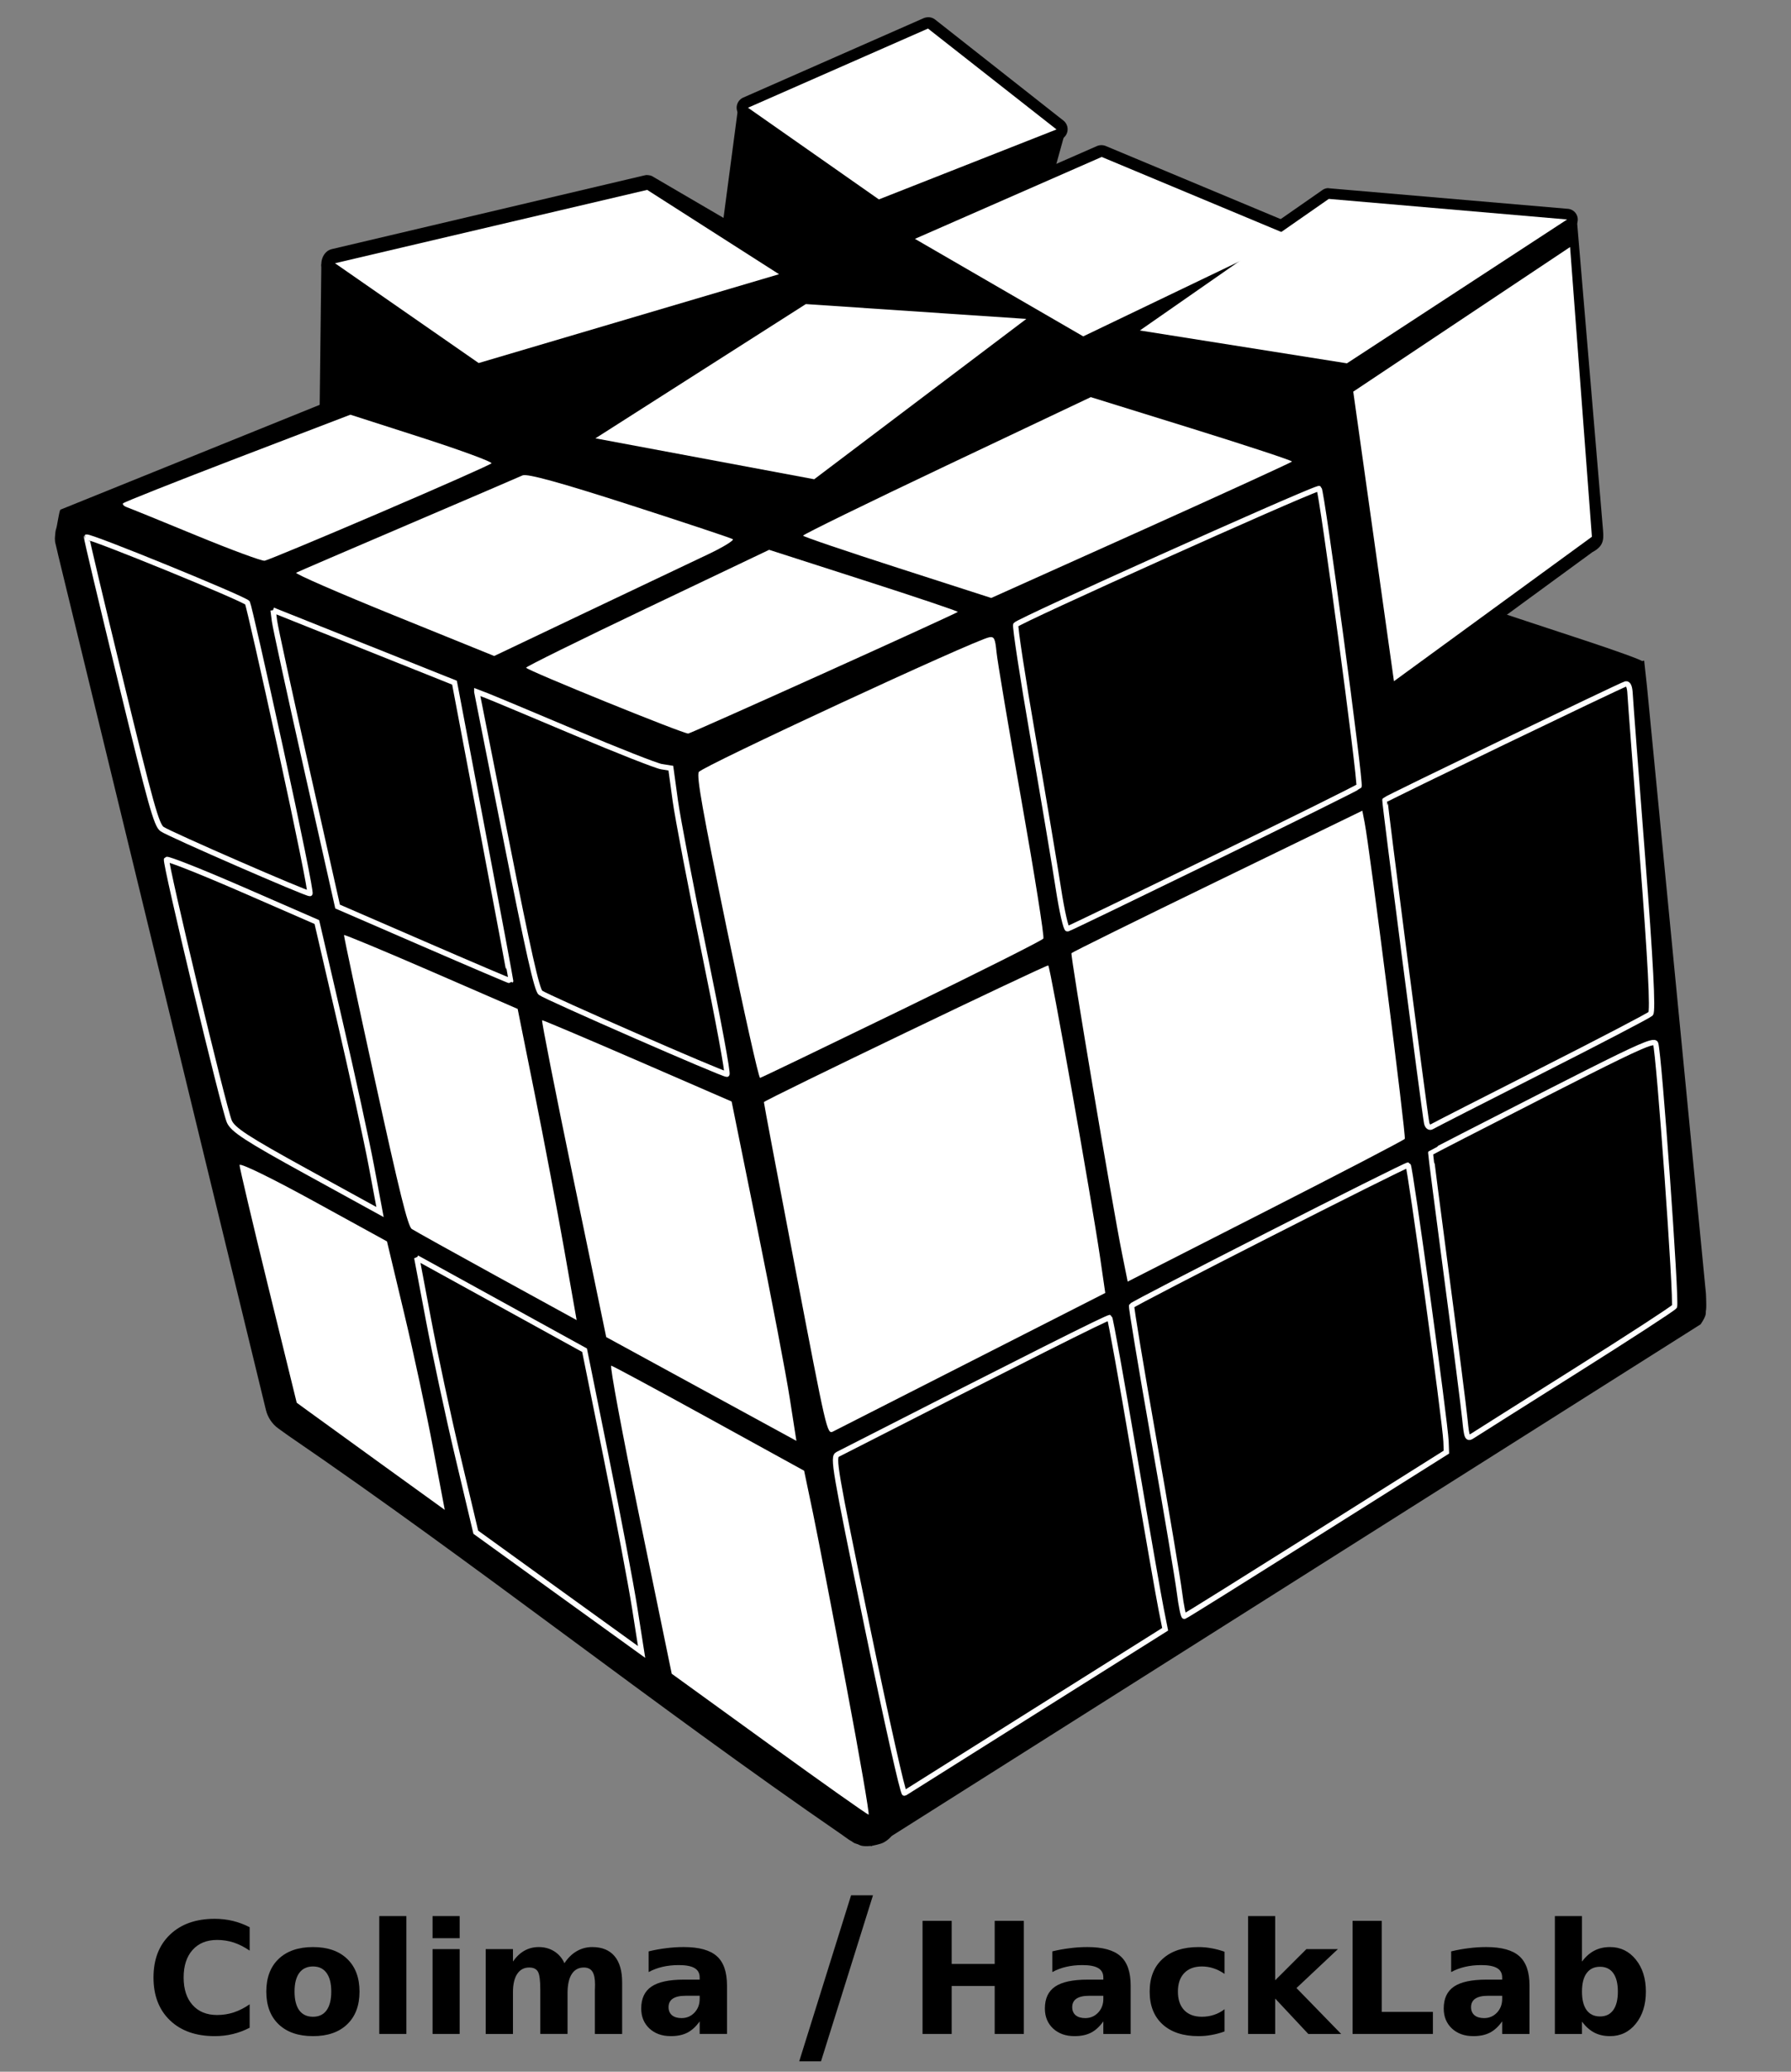
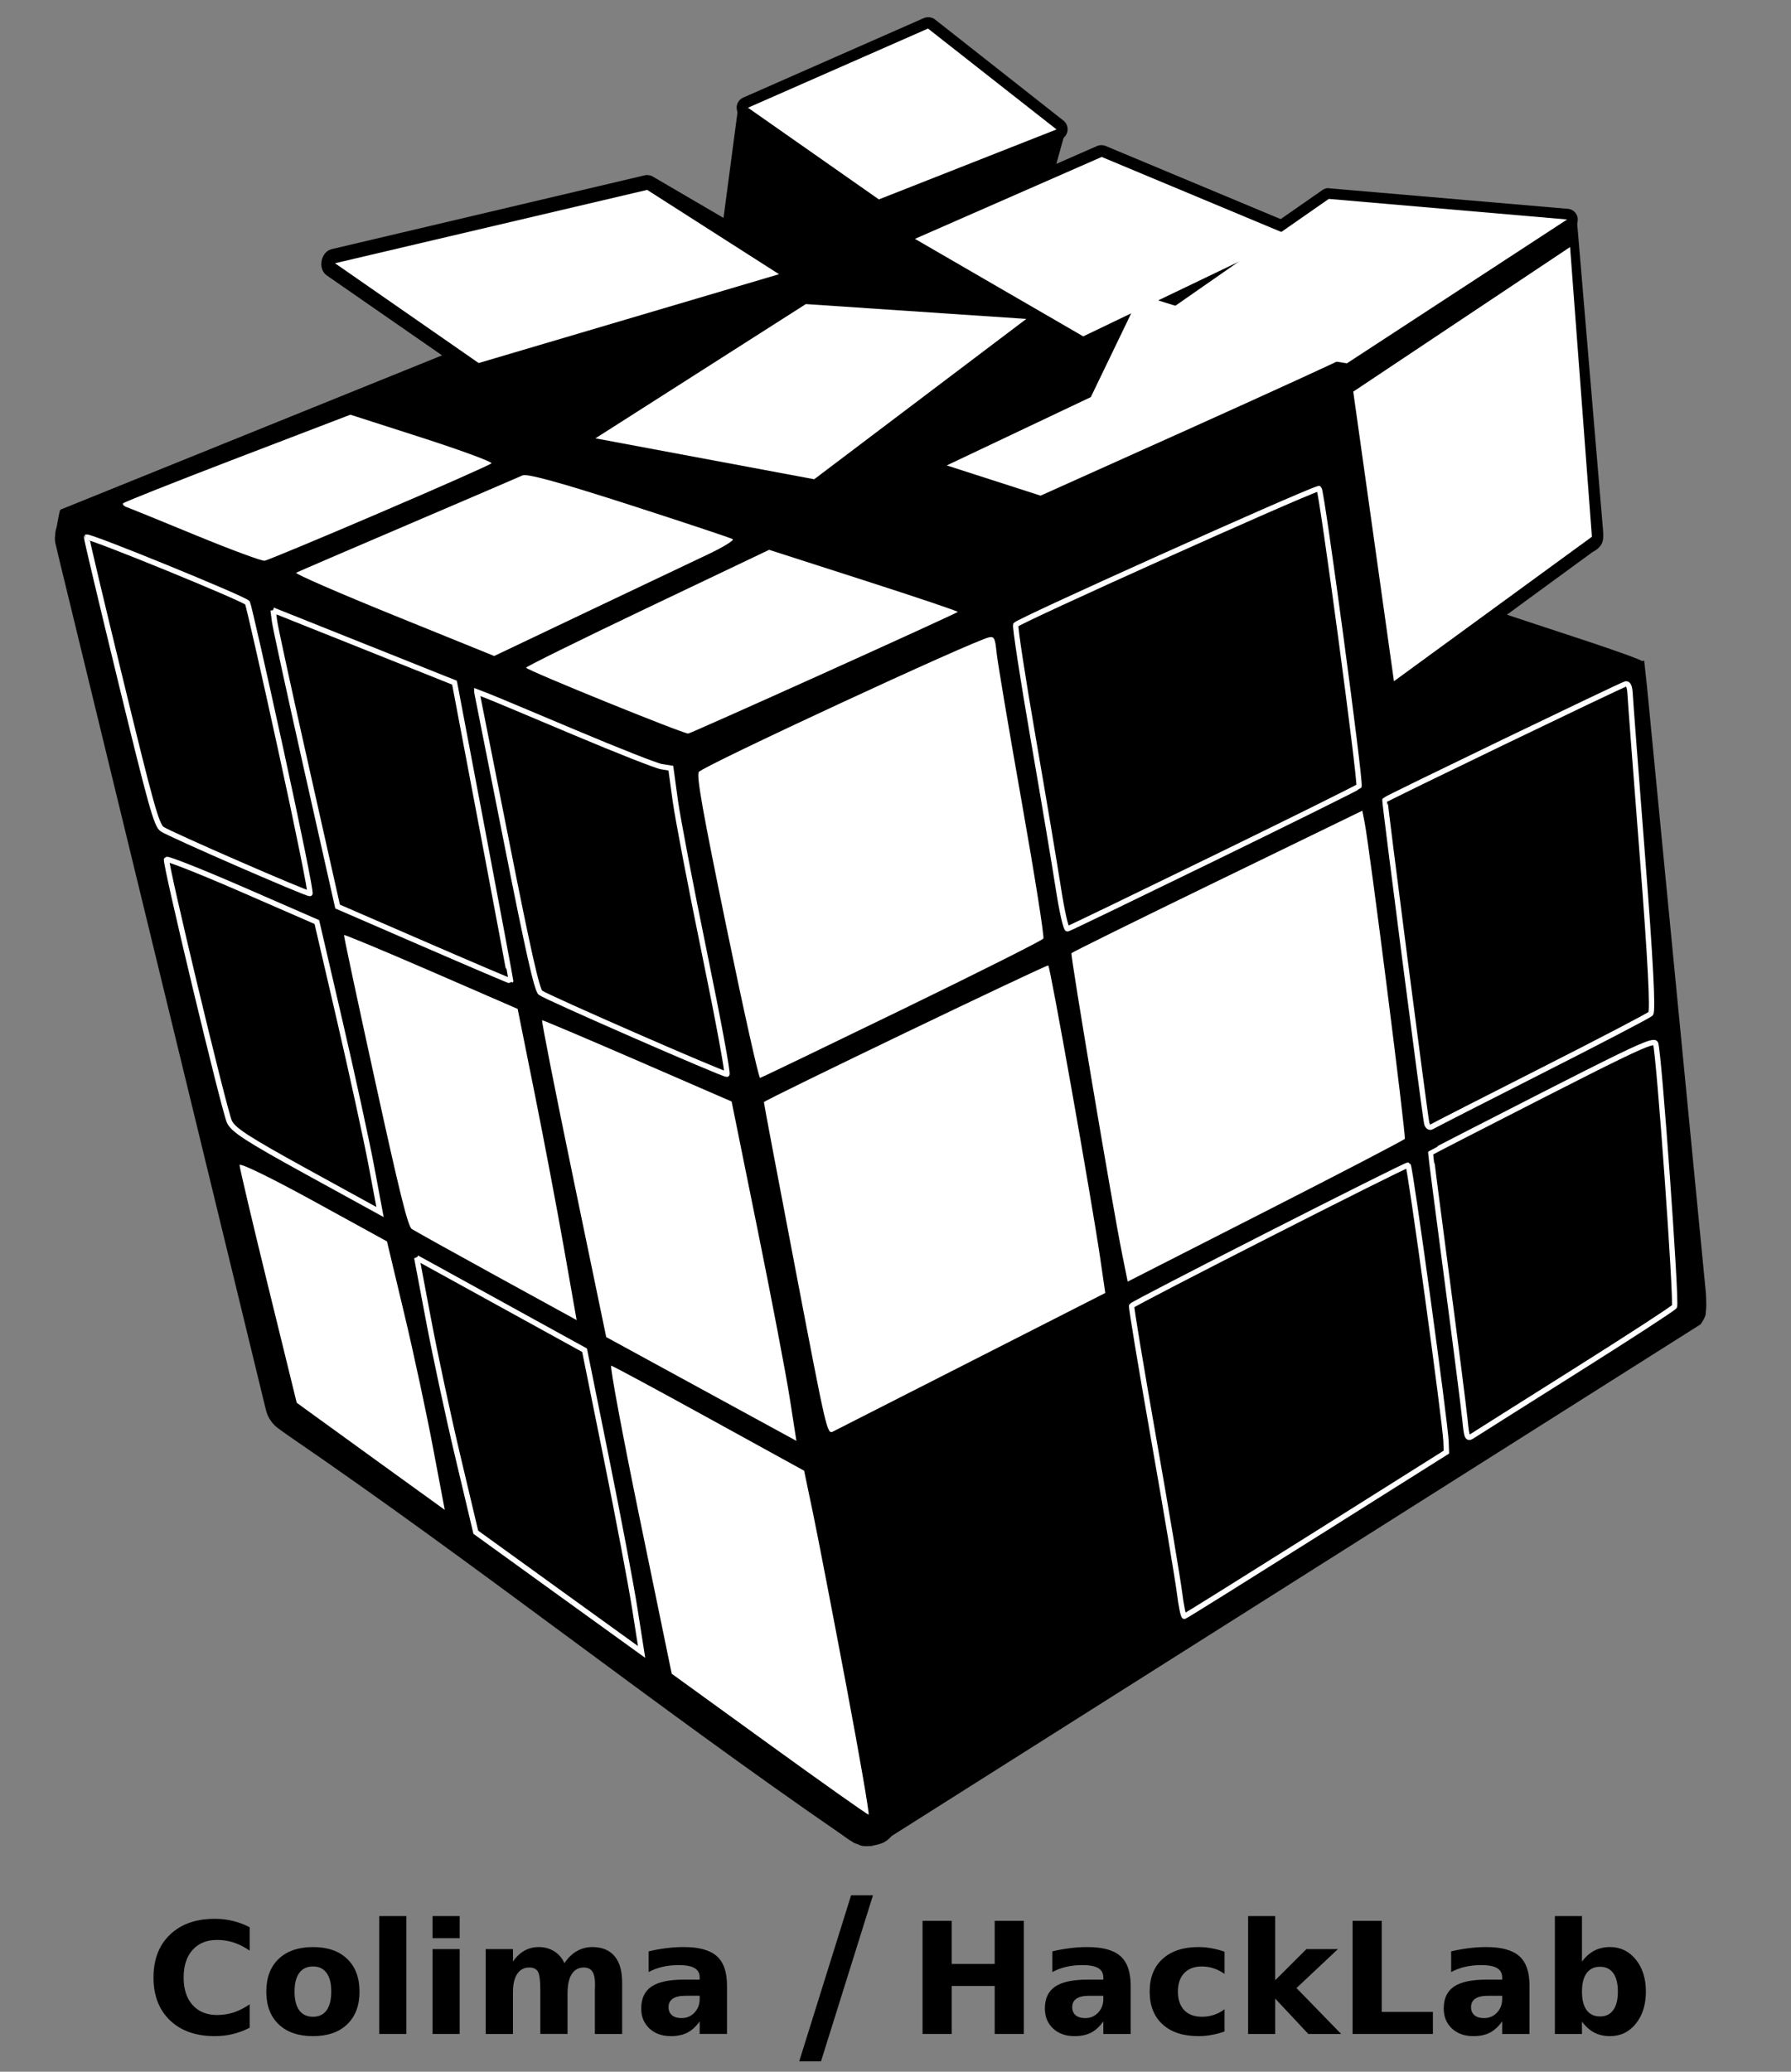
<svg xmlns="http://www.w3.org/2000/svg" xmlns:ns1="http://www.inkscape.org/namespaces/inkscape" xmlns:ns2="http://sodipodi.sourceforge.net/DTD/sodipodi-0.dtd" width="744.094" height="860.36" id="svg18944" version="1.1" ns1:version="0.48.4 r9939" ns2:docname="Colima Hacklab.svg">
  <rect width="100%" height="100%" fill="#808080" stroke="none" />
  <defs id="defs18946" />
  <ns2:namedview id="base" pagecolor="#ffffff" bordercolor="#666666" borderopacity="1.0" ns1:pageopacity="0.0" ns1:pageshadow="2" ns1:zoom="0.35" ns1:cx="375" ns1:cy="110.57976" ns1:document-units="px" ns1:current-layer="g4267-5" showgrid="false" ns1:window-width="1366" ns1:window-height="744" ns1:window-x="0" ns1:window-y="0" ns1:window-maximized="1" />
  <g ns1:label="Layer 1" ns1:groupmode="layer" id="layer1" transform="translate(0,-192.002)">
    <g id="g4267-5" transform="matrix(2.218,0,0,2.218,-1148.351,-550.028)" ns1:export-xdpi="59.035175" ns1:export-ydpi="59.035175">
      <path ns1:connector-curvature="0" ns2:nodetypes="ccscccscc" style="fill:#000000;fill-opacity:1;stroke:none" d="m 780.756,443.221 -21.497,7.867 c -12.971,4.746 -21.218,8.072 -20.816,8.393 0.366,0.293 9.073,4.011 19.354,8.275 l 18.816,13.369 48.751,-22.758 c -0.013,-0.211 -4.935,-1.992 -10.89,-3.951 -5.956,-1.959 -15.985,-5.266 -22.281,-7.368 l -11.436,-3.827 z" id="path6177-8-6" />
      <path ns1:connector-curvature="0" ns2:nodetypes="ccccsccssccccsssssccccsccssscccccccsccccc" id="path6179-2-1" d="m 692.301,364.093 c -0.376,0.069 -0.748,0.213 -1.104,0.349 l -162.157,65.543 c -0.297,0.604 -0.585,3.138 -0.838,3.767 -0.099,0.406 -0.099,0.645 -0.117,0.851 -0.038,0.413 -0.071,0.632 -0.063,0.792 l 0.035,0.561 c 0.031,0.221 0.059,0.286 0.08,0.389 0.038,0.207 0.107,0.395 0.149,0.61 0.088,0.43 0.223,0.958 0.384,1.665 l 38.892,159.968 c 0.334,1.344 1.169,2.596 2.292,3.406 l 1.884,1.348 c 35.407,24.206 68.32,50.389 103.798,74.794 0.507,0.348 0.889,0.655 1.237,0.881 0.173,0.114 0.306,0.178 0.525,0.306 0.109,0.065 0.208,0.18 0.469,0.309 0.13,0.063 0.35,0.113 0.69,0.239 0.332,0.12 0.57,0.466 2.439,0.3 l 0.003,0.055 0.111,-0.007 -0.003,-0.055 c 0.142,-0.031 1.631,-0.299 2.269,-0.646 0.669,-0.363 1.137,-0.821 1.501,-1.218 l 151.513,-95.795 c 1.208,-1.786 0.92,-2.079 0.977,-2.424 0.06,-0.345 0.059,-0.511 0.07,-0.68 0.022,-0.339 0.004,-0.583 0.004,-0.845 0.004,-0.524 -0.029,-1.082 -0.055,-1.798 l -11.047,-113.715 -0.524,-4.811 -3.181,0.817 -45.871,21.278 c -0.806,-2.523 -0.916,-2.893 -0.349,-4.15 l 19.078,-27.445 c -0.166,-0.358 17.67,-10.273 17.525,-10.644 -2.009,-5.138 4.907,-5.176 4.471,-10.87 l -6.069,-30.928 -116.706,-32.115 c -0.767,-0.179 -1.533,-0.16 -2.31,-0.026 l -0.003,-0.055 z" style="fill:#000000;fill-opacity:1;stroke:none" />
      <path ns1:connector-curvature="0" style="fill:#000000;fill-opacity:1;stroke:none" d="m 691.303,337.807 a 2.073,2.073 0 0 0 -0.554,0.145 l -33.765,14.857 a 2.073,2.073 0 0 0 -0.34,3.624 l 24.533,17.181 a 2.073,2.073 0 0 0 1.927,0.22 l 33.252,-13.137 a 2.073,2.073 0 0 0 0.568,-3.582 l -24.02,-18.902 a 2.073,2.073 0 0 0 -1.601,-0.408 z" id="path6181-7-9" />
-       <path ns1:connector-curvature="0" ns2:nodetypes="ccccc" id="path6183-2-20" d="m 607.411,402.526 5.272,34.006 -35.125,-20.653 0.377,-31.874 29.476,18.521 z" style="fill:#000000;fill-opacity:1;stroke:none" />
      <path ns1:connector-curvature="0" style="fill:#000000;fill-opacity:1;stroke:none" d="m 663.395,378.246 -55.984,24.281 5.272,34.006 56.039,-24.276 -5.328,-34.01 z" id="path6185-1-06" ns2:nodetypes="ccccc" />
      <path ns1:connector-curvature="0" ns2:nodetypes="cccccc" id="path6187-2-3" d="m 670.275,424.307 5.124,32.887 -41.02,-7.658 -5.096,-32.917 40.992,7.688 0,0 z" style="fill:#000000;fill-opacity:1;stroke:none" />
      <path ns1:connector-curvature="0" style="fill:#000000;fill-opacity:1;stroke:none" d="m 670.275,424.307 5.124,32.887 39.709,-30.013 -5.12,-32.925 -39.713,30.051 1.8e-4,-1e-5 0,0 z" id="path6189-6-0" ns2:nodetypes="ccccccc" />
      <path ns1:connector-curvature="0" ns2:nodetypes="ccccc" id="path6191-1-4" d="m 655.95,355.075 26.481,16.812 4.707,29.674 -34.761,-19.495 3.573,-26.991 z" style="fill:#000000;fill-opacity:1;stroke:none" />
      <path ns1:connector-curvature="0" style="fill:#000000;fill-opacity:1;stroke:none" d="m 682.431,371.887 4.707,29.674 22.353,-14.267 7.979,-28.762 -35.039,13.355 z" id="path6193-0-5" ns2:nodetypes="ccccc" />
      <path ns1:connector-curvature="0" style="fill:#000000;fill-opacity:1;stroke:none" d="m 723.629,361.771 a 2.214,2.214 0 0 0 -0.442,0.14 l -34.975,15.325 a 2.214,2.214 0 0 0 -0.207,3.954 l 31.525,18.271 a 2.214,2.214 0 0 0 2.085,0.04 l 39.044,-18.728 a 2.214,2.214 0 0 0 -0.134,-3.989 l -35.594,-14.868 a 2.214,2.214 0 0 0 -1.304,-0.145 z" id="path6195-0-7" />
      <path ns1:connector-curvature="0" ns2:nodetypes="cccccccscccc" style="fill:#000000;fill-opacity:1;stroke:none" d="m 638.737,367.332 c -0.132,0.028 -0.262,0.044 -0.389,0.08 l -58.489,13.788 c -2.032,0.491 -2.644,3.693 -0.937,4.899 l 26.933,18.666 c 0.76,0.541 1.806,0.653 2.664,0.287 l 55.966,-18.193 c 1.005,-0.446 1.68,-1.544 1.625,-2.642 -0.05,-1.098 -0.839,-2.123 -1.883,-2.465 l -24.41,-14.261 c -0.344,-0.126 -0.714,-0.179 -1.08,-0.159 l 4e-4,3.7e-4 z" id="path6197-5-3" />
      <path ns1:connector-curvature="0" ns2:nodetypes="ccccc" id="path6199-5-70" d="m 759.689,378.788 4.757,30.743 -39.043,18.709 -4.752,-30.703 39.037,-18.75 z" style="fill:#000000;fill-opacity:1;stroke:none" />
      <path ns1:connector-curvature="0" style="fill:#000000;fill-opacity:1;stroke:none" d="m 766.401,369.78 a 2.011,2.011 0 0 0 -0.936,0.339 l -35.359,24.638 a 2.011,2.011 0 0 0 0.845,3.663 l 38.775,6.172 a 2.011,2.011 0 0 0 1.444,-0.314 l 41.239,-26.97 a 2.011,2.011 0 0 0 -0.957,-3.657 l -44.655,-3.839 a 2.011,2.011 0 0 0 -0.396,-0.031 z" id="path6201-5-25" />
      <path ns1:connector-curvature="0" ns2:nodetypes="ccccccc" id="path6203-3-8" d="m 770.033,402.575 41.32,-27.671 c 0.666,0.036 1.129,-0.719 1.709,0.196 l 4.897,58.102 c 0.173,2.088 0.42,3.495 -1.936,4.725 l -37.012,27.071 -8.977,-62.423 z" style="fill:#000000;fill-opacity:1;stroke:none" />
      <path ns1:connector-curvature="0" ns2:nodetypes="ccccc" style="fill:#ffffff;fill-opacity:1;stroke:none" d="m 691.573,339.897 -33.723,14.822 24.518,17.167 33.274,-13.1 -24.069,-18.888 z" id="path6205-9-6" />
      <path ns1:connector-curvature="0" style="fill:none;stroke:#ffffff;stroke-width:1" d="m 533.961,435.127 c -0.072,0.112 2.815,12.255 6.405,26.998 5.646,23.186 6.684,26.94 7.743,27.663 1.445,0.986 27.059,12.149 27.683,12.066 0.237,-0.034 -2.218,-12.131 -5.439,-26.877 -3.221,-14.746 -6.034,-27.144 -6.258,-27.549 -0.386,-0.7 -29.852,-12.728 -30.133,-12.301 z" id="path6207-2-7" />
      <path ns1:connector-curvature="0" style="fill:none;stroke:#ffffff;stroke-width:1" d="m 568.9,448.799 0.264,2.067 c 0.145,1.132 2.86,13.609 6.037,27.734 l 5.775,25.687 16.175,7.013 c 8.896,3.859 16.203,6.971 16.236,6.92 0.033,-0.05 -2.314,-12.629 -5.223,-27.962 l -5.288,-27.889 -16.989,-6.785 -16.989,-6.785 z" id="path6209-2-9" />
      <path ns1:connector-curvature="0" style="fill:none;stroke:#ffffff;stroke-width:1" d="m 764.606,426.074 c -3.711,1.174 -55.98,24.655 -56.594,25.453 -0.185,0.243 1.266,9.754 3.238,21.147 1.972,11.393 4.11,24.137 4.756,28.319 0.643,4.182 1.416,7.543 1.7,7.475 0.288,-0.059 12.641,-6.026 27.45,-13.243 14.809,-7.216 27.023,-13.273 27.145,-13.46 0.386,-0.587 -6.975,-55.398 -7.485,-55.735 -0.03,-0.02 -0.095,-0.014 -0.211,0.043 z" id="path6211-2-4" />
      <path ns1:connector-curvature="0" style="fill:none;stroke:#ffffff;stroke-width:1" d="m 607.054,464.09 5.515,27.822 c 4.137,20.893 5.737,27.993 6.418,28.517 1.102,0.849 34.245,15.338 34.906,15.26 0.258,-0.036 -1.627,-10.215 -4.184,-22.633 -2.559,-12.417 -5.021,-25.301 -5.481,-28.63 l -0.828,-6.054 -1.758,-0.278 c -0.961,-0.155 -8.304,-3.045 -16.314,-6.424 -8.009,-3.379 -15.383,-6.47 -16.405,-6.865 l -1.869,-0.716 z" id="path6213-8-8" />
      <path ns1:connector-curvature="0" style="fill:#ffffff;fill-opacity:1;stroke:none" d="m 703.013,453.878 c -2.861,0.565 -53.853,24.219 -54.381,25.217 -0.442,0.837 0.769,7.617 5.223,29.224 3.19,15.477 6.01,28.103 6.262,28.048 0.253,-0.051 12.202,-5.804 26.565,-12.78 14.363,-6.976 26.293,-12.968 26.496,-13.306 0.204,-0.338 -1.629,-11.876 -4.064,-25.64 -2.435,-13.763 -4.553,-26.367 -4.712,-28.008 -0.249,-2.561 -0.445,-2.945 -1.389,-2.756 z" id="path6215-5-0" />
      <path ns1:connector-curvature="0" style="fill:none;stroke:#ffffff;stroke-width:1" d="m 548.942,495.48 c -0.345,0.524 10.655,46.433 11.747,49.032 0.653,1.552 3.254,3.249 14.513,9.437 l 13.722,7.538 -1.606,-8.575 c -0.886,-4.714 -3.546,-16.923 -5.914,-27.139 l -4.311,-18.584 -13.94,-6.073 c -7.667,-3.338 -14.058,-5.869 -14.211,-5.637 z" id="path6217-4-4" />
      <path ns1:connector-curvature="0" style="fill:#ffffff;fill-opacity:1;stroke:none" d="m 582.177,509.624 c -0.051,0.134 2.564,12.441 5.833,27.336 4.575,20.914 6.134,27.219 6.871,27.703 0.525,0.345 7.687,4.333 15.913,8.848 l 14.96,8.204 -2.354,-13.364 c -1.295,-7.348 -3.783,-20.467 -5.526,-29.141 l -3.167,-15.758 -16.221,-7.044 c -8.921,-3.87 -16.258,-6.92 -16.308,-6.785 z" id="path6219-2-5" />
      <path ns1:connector-curvature="0" style="fill:none;stroke:#ffffff;stroke-width:1" d="m 822.268,462.6 c -0.72,0.149 -44.875,21.428 -45.11,21.746 -0.126,0.172 7.414,58.477 7.82,60.469 0.134,0.651 0.54,0.954 0.946,0.706 0.391,-0.24 9.623,-4.956 20.516,-10.473 10.893,-5.517 20.112,-10.329 20.492,-10.688 0.466,-0.44 -0.022,-9.948 -1.521,-29.226 -1.221,-15.712 -2.277,-29.486 -2.328,-30.62 -0.061,-1.351 -0.336,-2.008 -0.815,-1.914 z" id="path6221-8-4" />
      <path ns1:connector-curvature="0" style="fill:#ffffff;fill-opacity:1;stroke:none" d="m 772.925,486.339 -27.124,13.175 c -14.921,7.247 -27.238,13.324 -27.357,13.503 -0.237,0.36 7.748,47.772 9.464,56.207 l 1.064,5.284 25.809,-13.145 c 14.197,-7.232 25.944,-13.348 26.099,-13.584 0.275,-0.417 -6.616,-54.67 -7.517,-59.19 l -0.439,-2.251 z" id="path6223-0-3" />
      <path ns1:connector-curvature="0" style="fill:#ffffff;fill-opacity:1;stroke:none" d="m 619.286,525.571 c -0.155,0.031 2.479,13.394 5.86,29.693 l 6.148,29.633 17.813,9.717 17.813,9.717 -1.25,-8.008 c -0.683,-4.403 -3.414,-18.7 -6.068,-31.771 l -4.817,-23.763 -17.605,-7.639 c -9.687,-4.199 -17.739,-7.611 -17.893,-7.58 z" id="path6225-5-1" />
      <path ns1:connector-curvature="0" style="fill:#ffffff;fill-opacity:1;stroke:none" d="m 714.095,515.316 c -0.299,-0.197 -53.054,25.146 -53.264,25.588 -0.035,0.072 2.619,14.113 5.888,31.187 5.863,30.626 5.941,31.04 7.064,30.485 0.625,-0.311 12.356,-6.283 26.066,-13.258 l 24.924,-12.682 -0.957,-6.587 c -1.689,-11.433 -9.337,-54.481 -9.72,-54.733 z" id="path6227-0-1" />
      <path ns1:connector-curvature="0" style="fill:#ffffff;fill-opacity:1;stroke:none" d="m 562.628,552.659 c -0.025,0.002 -0.02,0.031 -0.017,0.045 0.012,0.482 2.417,10.699 5.357,22.691 l 5.352,21.792 1.884,1.373 c 1.035,0.749 7.264,5.264 13.856,10.032 l 11.991,8.656 -2.199,-11.635 c -1.209,-6.406 -3.628,-17.727 -5.402,-25.144 l -3.22,-13.486 -13.81,-7.58 c -7.795,-4.274 -13.462,-7.038 -13.798,-6.742 z" id="path6229-5-8" />
      <path ns1:connector-curvature="0" style="fill:none;stroke:#ffffff;stroke-width:1" d="m 595.813,570.055 2.187,11.577 c 1.203,6.376 3.674,17.947 5.517,25.701 l 3.347,14.1 15.519,11.211 15.538,11.207 -1.274,-8.123 c -0.699,-4.469 -3.1,-17.169 -5.34,-28.238 l -4.069,-20.135 -15.712,-8.649 -15.712,-8.649 z" id="path6231-4-0" />
      <path ns1:connector-curvature="0" style="fill:none;stroke:#ffffff;stroke-width:1" d="m 826.864,529.858 c -1.934,0.54 -7.164,3.119 -20.201,9.767 -11.467,5.848 -20.881,10.682 -20.918,10.756 -0.039,0.074 1.3,10.515 2.981,23.201 1.681,12.686 3.214,24.733 3.417,26.774 0.345,3.466 0.443,3.677 1.444,3.024 0.589,-0.384 9.238,-5.846 19.215,-12.126 9.977,-6.28 18.337,-11.711 18.585,-12.076 0.468,-0.693 -2.891,-47.603 -3.526,-49.246 -0.075,-0.194 -0.351,-0.254 -0.996,-0.074 z" id="path6233-7-4" />
      <path ns1:connector-curvature="0" style="fill:none;stroke:#ffffff;stroke-width:1" d="m 781.499,552.697 c -0.434,-0.13 -51.495,25.843 -51.788,26.344 -0.111,0.187 1.738,11.325 4.101,24.751 2.363,13.426 4.551,26.448 4.864,28.937 0.313,2.489 0.724,4.493 0.918,4.454 0.196,-0.042 11.318,-6.983 24.72,-15.422 l 24.359,-15.327 -0.073,-2.006 c -0.167,-3.792 -6.733,-51.62 -7.1,-51.731 z" id="path6235-1-9" />
      <path ns1:connector-curvature="0" style="fill:#ffffff;fill-opacity:1;stroke:none" d="m 632.236,590.246 c -0.314,-0.05 2.1,12.907 5.374,28.792 l 5.955,28.892 18.252,13.209 c 10.04,7.268 18.423,13.193 18.625,13.173 0.204,-0.013 -1.679,-10.896 -4.182,-24.175 -2.502,-13.279 -5.298,-27.76 -6.213,-32.181 l -1.682,-8.039 -17.787,-9.783 c -9.784,-5.38 -18.035,-9.834 -18.348,-9.887 z" id="path6237-5-4" />
-       <path ns1:connector-curvature="0" style="fill:#000000;fill-opacity:1;stroke:#ffffff;stroke-width:1;stroke-opacity:1" d="m 725.569,581.275 c -0.245,-0.162 -15.614,7.556 -50.923,25.585 -0.949,0.485 -0.594,2.558 5.505,32.147 3.6,17.468 6.742,31.47 7.011,31.296 0.268,-0.171 11.366,-7.152 24.661,-15.51 l 24.167,-15.188 -0.743,-3.729 c -0.421,-2.045 -2.701,-15.117 -5.068,-29.055 -2.366,-13.938 -4.437,-25.438 -4.605,-25.548 z" id="path6239-5-4" />
      <path ns1:connector-curvature="0" style="fill:#ffffff;fill-opacity:1;stroke:none" d="m 583.37,412.195 -21.164,8.104 c -11.641,4.463 -21.285,8.287 -21.424,8.498 -0.138,0.21 0.209,0.549 0.773,0.741 0.565,0.192 6.388,2.563 12.932,5.26 6.543,2.696 12.313,4.822 12.825,4.741 0.512,-0.079 10.201,-4.108 21.528,-8.96 11.328,-4.852 20.767,-9.027 20.961,-9.284 0.194,-0.257 -5.673,-2.424 -13.036,-4.798 l -13.395,-4.304 z" id="path6241-3-1" />
      <path ns1:connector-curvature="0" style="fill:#ffffff;fill-opacity:1;stroke:none" d="m 661.812,437.494 -22.797,10.863 c -12.546,5.976 -22.78,11.026 -22.726,11.208 0.144,0.495 29.664,12.476 30.38,12.33 0.338,-0.068 11.809,-5.17 25.482,-11.336 13.673,-6.166 24.919,-11.313 25.001,-11.437 0.081,-0.122 -7.835,-2.785 -17.591,-5.92 l -17.747,-5.708 z" id="path6243-2-09" />
      <path ns1:connector-curvature="0" style="fill:#ffffff;fill-opacity:1;stroke:none" d="m 615.631,423.557 c -0.671,0.307 -10.362,4.469 -21.531,9.241 -11.168,4.771 -20.57,8.812 -20.883,8.987 -0.313,0.176 7.918,3.764 18.272,7.962 l 18.823,7.628 17.515,-8.333 c 9.641,-4.58 19.836,-9.414 22.641,-10.751 2.805,-1.336 4.837,-2.59 4.527,-2.794 -0.31,-0.203 -9.02,-3.103 -19.359,-6.436 -12.825,-4.135 -19.174,-5.885 -20.006,-5.503 z" id="path6245-0-24" />
      <path ns1:connector-curvature="0" ns2:nodetypes="ccccc" style="fill:#ffffff;fill-opacity:1;stroke:none" d="m 668.689,391.483 -39.417,25.137 40.981,7.662 39.735,-30.019 -41.299,-2.779 z" id="path6247-5-4" />
      <path ns1:connector-curvature="0" ns2:nodetypes="ccccc" style="fill:#ffffff;fill-opacity:1;stroke:none" d="m 724.104,363.936 -34.985,15.335 31.526,18.258 39.046,-18.735 -35.588,-14.858 z" id="path6249-7-1" />
      <path ns1:connector-curvature="0" ns2:nodetypes="ccccc" style="fill:#ffffff;fill-opacity:1;stroke:none" d="m 638.967,370.103 -58.475,13.735 26.912,18.686 56.262,-16.633 -24.699,-15.788 z" id="path6251-6-0" />
      <path ns1:connector-curvature="0" ns2:nodetypes="ccccc" style="fill:#ffffff;fill-opacity:1;stroke:none" d="m 766.643,371.791 -35.387,24.633 38.783,6.152 41.245,-26.931 -44.642,-3.854 z" id="path6253-6-4" />
-       <path ns1:connector-curvature="0" style="fill:#ffffff;fill-opacity:1;stroke:none" d="m 722.063,408.905 -26.984,12.786 c -14.841,7.034 -26.95,12.955 -26.909,13.151 0.041,0.196 7.994,2.89 17.668,6.005 l 17.578,5.663 28.081,-12.612 c 15.436,-6.944 28.15,-12.768 28.255,-12.928 0.105,-0.161 -8.33,-2.942 -18.746,-6.183 l -18.944,-5.882 z" id="path6255-7-1" />
+       <path ns1:connector-curvature="0" style="fill:#ffffff;fill-opacity:1;stroke:none" d="m 722.063,408.905 -26.984,12.786 l 17.578,5.663 28.081,-12.612 c 15.436,-6.944 28.15,-12.768 28.255,-12.928 0.105,-0.161 -8.33,-2.942 -18.746,-6.183 l -18.944,-5.882 z" id="path6255-7-1" />
      <path ns1:connector-curvature="0" ns2:nodetypes="ccccc" style="fill:#ffffff;fill-opacity:1;stroke:none" d="m 811.839,380.804 -40.615,27.073 7.625,54.219 37.078,-27.045 -4.088,-54.247 z" id="path6257-9-2" />
      <g style="font-size:29.044px;font-style:normal;font-weight:normal;line-height:125%;letter-spacing:0px;word-spacing:0px;fill:#000000;fill-opacity:1;stroke:none;font-family:Sans" id="text3998-9-3-1">
        <path d="m 690.546,694.2 5.46,0 0,8.069 8.055,0 0,-8.069 5.46,0 0,21.173 -5.46,0 0,-8.977 -8.055,0 0,8.977 -5.46,0 0,-21.173" style="font-weight:bold;-inkscape-font-specification:Sans Bold" id="path3461" />
        <path d="m 721.774,708.226 c -1.059,0 -1.858,0.18 -2.397,0.539 -0.529,0.359 -0.794,0.889 -0.794,1.588 0,0.643 0.213,1.149 0.638,1.517 0.435,0.359 1.035,0.539 1.801,0.539 0.955,1e-5 1.758,-0.34 2.411,-1.021 0.652,-0.69 0.979,-1.551 0.979,-2.581 l 0,-0.581 -2.638,0 m 7.757,-1.915 0,9.062 -5.12,0 0,-2.354 c -0.681,0.964 -1.447,1.669 -2.297,2.113 -0.851,0.435 -1.886,0.652 -3.106,0.652 -1.645,0 -2.983,-0.477 -4.013,-1.432 -1.021,-0.964 -1.532,-2.212 -1.532,-3.744 0,-1.863 0.638,-3.229 1.915,-4.098 1.286,-0.87 3.3,-1.305 6.041,-1.305 l 2.992,0 0,-0.397 c -10e-6,-0.804 -0.317,-1.39 -0.95,-1.759 -0.633,-0.378 -1.621,-0.567 -2.964,-0.567 -1.087,10e-6 -2.099,0.109 -3.035,0.326 -0.936,0.217 -1.806,0.544 -2.609,0.979 l 0,-3.872 c 1.087,-0.265 2.179,-0.463 3.276,-0.596 1.097,-0.142 2.193,-0.213 3.29,-0.213 2.865,2e-5 4.93,0.567 6.197,1.702 1.276,1.125 1.914,2.959 1.915,5.502" style="font-weight:bold;-inkscape-font-specification:Sans Bold" id="path3463" />
        <path d="m 747.117,699.986 0,4.141 c -0.69,-0.473 -1.385,-0.823 -2.085,-1.049 -0.69,-0.227 -1.409,-0.34 -2.156,-0.34 -1.418,10e-6 -2.524,0.416 -3.318,1.248 -0.785,0.823 -1.177,1.976 -1.177,3.46 -1e-5,1.484 0.392,2.643 1.177,3.474 0.794,0.823 1.9,1.234 3.318,1.234 0.794,0 1.546,-0.118 2.255,-0.355 0.719,-0.236 1.38,-0.586 1.985,-1.049 l 0,4.155 c -0.794,0.293 -1.603,0.511 -2.425,0.652 -0.813,0.151 -1.631,0.227 -2.453,0.227 -2.865,0 -5.105,-0.733 -6.722,-2.198 -1.617,-1.475 -2.425,-3.522 -2.425,-6.141 0,-2.619 0.808,-4.661 2.425,-6.126 1.617,-1.475 3.857,-2.212 6.722,-2.212 0.832,2e-5 1.65,0.076 2.453,0.227 0.813,0.142 1.621,0.359 2.425,0.652" style="font-weight:bold;-inkscape-font-specification:Sans Bold" id="path3465" />
        <path d="m 751.527,693.307 5.077,0 0,12.012 5.843,-5.829 5.9,0 -7.757,7.289 8.367,8.594 -6.155,0 -6.197,-6.623 0,6.623 -5.077,0 0,-22.066" style="font-weight:bold;-inkscape-font-specification:Sans Bold" id="path3467" />
        <path d="m 771.098,694.2 5.46,0 0,17.046 9.587,0 0,4.127 -15.047,0 0,-21.173" style="font-weight:bold;-inkscape-font-specification:Sans Bold" id="path3469" />
        <path d="m 796.483,708.226 c -1.059,0 -1.858,0.18 -2.397,0.539 -0.529,0.359 -0.794,0.889 -0.794,1.588 -10e-6,0.643 0.213,1.149 0.638,1.517 0.435,0.359 1.035,0.539 1.801,0.539 0.955,1e-5 1.758,-0.34 2.411,-1.021 0.652,-0.69 0.979,-1.551 0.979,-2.581 l 0,-0.581 -2.638,0 m 7.757,-1.915 0,9.062 -5.12,0 0,-2.354 c -0.681,0.964 -1.447,1.669 -2.297,2.113 -0.851,0.435 -1.886,0.652 -3.106,0.652 -1.645,0 -2.983,-0.477 -4.013,-1.432 -1.021,-0.964 -1.532,-2.212 -1.532,-3.744 0,-1.863 0.638,-3.229 1.915,-4.098 1.286,-0.87 3.3,-1.305 6.041,-1.305 l 2.992,0 0,-0.397 c -2e-5,-0.804 -0.317,-1.39 -0.95,-1.759 -0.633,-0.378 -1.621,-0.567 -2.964,-0.567 -1.087,10e-6 -2.099,0.109 -3.035,0.326 -0.936,0.217 -1.806,0.544 -2.609,0.979 l 0,-3.872 c 1.087,-0.265 2.179,-0.463 3.276,-0.596 1.097,-0.142 2.193,-0.213 3.29,-0.213 2.865,2e-5 4.93,0.567 6.197,1.702 1.276,1.125 1.914,2.959 1.915,5.502" style="font-weight:bold;-inkscape-font-specification:Sans Bold" id="path3471" />
        <path d="m 817.443,712.097 c 1.087,0 1.915,-0.397 2.482,-1.191 0.577,-0.794 0.865,-1.948 0.865,-3.46 -2e-5,-1.513 -0.288,-2.666 -0.865,-3.46 -0.567,-0.794 -1.395,-1.191 -2.482,-1.191 -1.087,1e-5 -1.924,0.402 -2.51,1.205 -0.577,0.794 -0.865,1.943 -0.865,3.446 0,1.503 0.288,2.657 0.865,3.46 0.586,0.794 1.423,1.191 2.51,1.191 m -3.375,-10.282 c 0.7,-0.927 1.475,-1.607 2.326,-2.042 0.851,-0.444 1.829,-0.667 2.936,-0.667 1.957,2e-5 3.564,0.78 4.822,2.34 1.257,1.551 1.886,3.55 1.886,5.999 -2e-5,2.449 -0.629,4.453 -1.886,6.013 -1.257,1.551 -2.865,2.326 -4.822,2.326 -1.106,0 -2.085,-0.217 -2.936,-0.652 -0.851,-0.444 -1.626,-1.13 -2.326,-2.056 l 0,2.297 -5.077,0 0,-22.066 5.077,0 0,8.509" style="font-weight:bold;-inkscape-font-specification:Sans Bold" id="path3473" />
      </g>
      <g style="font-size:37.828px;font-style:normal;font-weight:normal;line-height:125%;letter-spacing:0px;word-spacing:0px;fill:#000000;fill-opacity:1;stroke:none;font-family:Sans" id="text4086-6-8">
        <path d="m 677.162,689.416 4.1,0 -9.734,31.086 -4.082,0 9.715,-31.086" style="font-weight:bold;-inkscape-font-specification:Sans Bold" id="path3489" />
      </g>
      <g style="font-size:29.044px;font-style:normal;font-weight:normal;line-height:125%;letter-spacing:0px;word-spacing:0px;fill:#000000;fill-opacity:1;stroke:none;font-family:Sans" id="text3998-9-4-5-14">
        <path d="m 564.505,714.21 c -1.002,0.52 -2.047,0.912 -3.134,1.177 -1.087,0.265 -2.222,0.397 -3.404,0.397 -3.526,0 -6.32,-0.983 -8.381,-2.95 -2.061,-1.976 -3.092,-4.652 -3.092,-8.027 0,-3.385 1.031,-6.06 3.092,-8.027 2.061,-1.976 4.855,-2.964 8.381,-2.964 1.182,2e-5 2.316,0.132 3.404,0.397 1.087,0.265 2.132,0.657 3.134,1.177 l 0,4.382 c -1.012,-0.69 -2.009,-1.196 -2.992,-1.517 -0.983,-0.321 -2.019,-0.482 -3.106,-0.482 -1.948,2e-5 -3.479,0.624 -4.595,1.872 -1.116,1.248 -1.673,2.969 -1.673,5.162 -10e-6,2.184 0.558,3.9 1.673,5.148 1.116,1.248 2.647,1.872 4.595,1.872 1.087,0 2.122,-0.161 3.106,-0.482 0.983,-0.321 1.981,-0.827 2.992,-1.517 l 0,4.382" style="font-weight:bold;-inkscape-font-specification:Sans Bold" id="path3476" />
        <path d="m 576.375,702.737 c -1.125,10e-6 -1.985,0.407 -2.581,1.22 -0.586,0.804 -0.879,1.967 -0.879,3.489 -10e-6,1.522 0.293,2.69 0.879,3.503 0.596,0.804 1.456,1.205 2.581,1.205 1.106,0 1.952,-0.402 2.538,-1.205 0.586,-0.813 0.879,-1.981 0.879,-3.503 -1e-5,-1.522 -0.293,-2.685 -0.879,-3.489 -0.586,-0.813 -1.432,-1.22 -2.538,-1.22 m 0,-3.63 c 2.732,10e-6 4.864,0.737 6.396,2.212 1.541,1.475 2.312,3.517 2.312,6.126 -2e-5,2.609 -0.771,4.652 -2.312,6.126 -1.532,1.475 -3.664,2.212 -6.396,2.212 -2.742,0 -4.888,-0.737 -6.438,-2.212 -1.541,-1.475 -2.312,-3.517 -2.312,-6.126 0,-2.609 0.771,-4.652 2.312,-6.126 1.551,-1.475 3.697,-2.212 6.438,-2.212" style="font-weight:bold;-inkscape-font-specification:Sans Bold" id="path3478" />
        <path d="m 588.784,693.306 5.077,0 0,22.066 -5.077,0 0,-22.066" style="font-weight:bold;-inkscape-font-specification:Sans Bold" id="path3480" />
        <path d="m 598.768,699.489 5.077,0 0,15.883 -5.077,0 0,-15.883 m 0,-6.183 5.077,0 0,4.141 -5.077,0 0,-4.141" style="font-weight:bold;-inkscape-font-specification:Sans Bold" id="path3482" />
        <path d="m 623.472,702.127 c 0.643,-0.983 1.404,-1.73 2.283,-2.241 0.889,-0.52 1.862,-0.78 2.921,-0.78 1.825,10e-6 3.214,0.563 4.169,1.688 0.955,1.125 1.432,2.761 1.432,4.907 l 0,9.672 -5.105,0 0,-8.282 c 0.009,-0.123 0.014,-0.251 0.014,-0.383 0.009,-0.132 0.014,-0.321 0.014,-0.567 -2e-5,-1.125 -0.165,-1.938 -0.496,-2.439 -0.331,-0.511 -0.865,-0.766 -1.603,-0.766 -0.964,2e-5 -1.711,0.397 -2.241,1.191 -0.52,0.794 -0.789,1.943 -0.808,3.446 l 0,7.8 -5.105,0 0,-8.282 c -1e-5,-1.758 -0.151,-2.888 -0.454,-3.389 -0.303,-0.511 -0.841,-0.766 -1.617,-0.766 -0.974,2e-5 -1.725,0.402 -2.255,1.205 -0.529,0.794 -0.794,1.933 -0.794,3.418 l 0,7.814 -5.105,0 0,-15.883 5.105,0 0,2.326 c 0.624,-0.898 1.338,-1.574 2.141,-2.028 0.813,-0.454 1.706,-0.681 2.68,-0.681 1.097,10e-6 2.066,0.265 2.907,0.794 0.841,0.529 1.48,1.272 1.915,2.227" style="font-weight:bold;-inkscape-font-specification:Sans Bold" id="path3484" />
        <path d="m 646.163,708.225 c -1.059,1e-5 -1.858,0.18 -2.397,0.539 -0.529,0.359 -0.794,0.889 -0.794,1.588 -1e-5,0.643 0.213,1.149 0.638,1.517 0.435,0.359 1.035,0.539 1.801,0.539 0.955,0 1.758,-0.34 2.411,-1.021 0.652,-0.69 0.979,-1.551 0.979,-2.581 l 0,-0.581 -2.638,0 m 7.757,-1.915 0,9.062 -5.12,0 0,-2.354 c -0.681,0.964 -1.447,1.669 -2.297,2.113 -0.851,0.435 -1.886,0.652 -3.106,0.652 -1.645,0 -2.983,-0.477 -4.013,-1.432 -1.021,-0.964 -1.532,-2.212 -1.532,-3.744 -10e-6,-1.863 0.638,-3.229 1.915,-4.098 1.286,-0.87 3.3,-1.305 6.041,-1.305 l 2.992,0 0,-0.397 c -10e-6,-0.804 -0.317,-1.39 -0.95,-1.759 -0.633,-0.378 -1.621,-0.567 -2.964,-0.567 -1.087,2e-5 -2.099,0.109 -3.035,0.326 -0.936,0.217 -1.806,0.544 -2.609,0.979 l 0,-3.872 c 1.087,-0.265 2.179,-0.463 3.276,-0.596 1.097,-0.142 2.193,-0.213 3.29,-0.213 2.865,10e-6 4.93,0.567 6.197,1.702 1.276,1.125 1.914,2.959 1.915,5.502" style="font-weight:bold;-inkscape-font-specification:Sans Bold" id="path3486" />
      </g>
    </g>
  </g>
</svg>